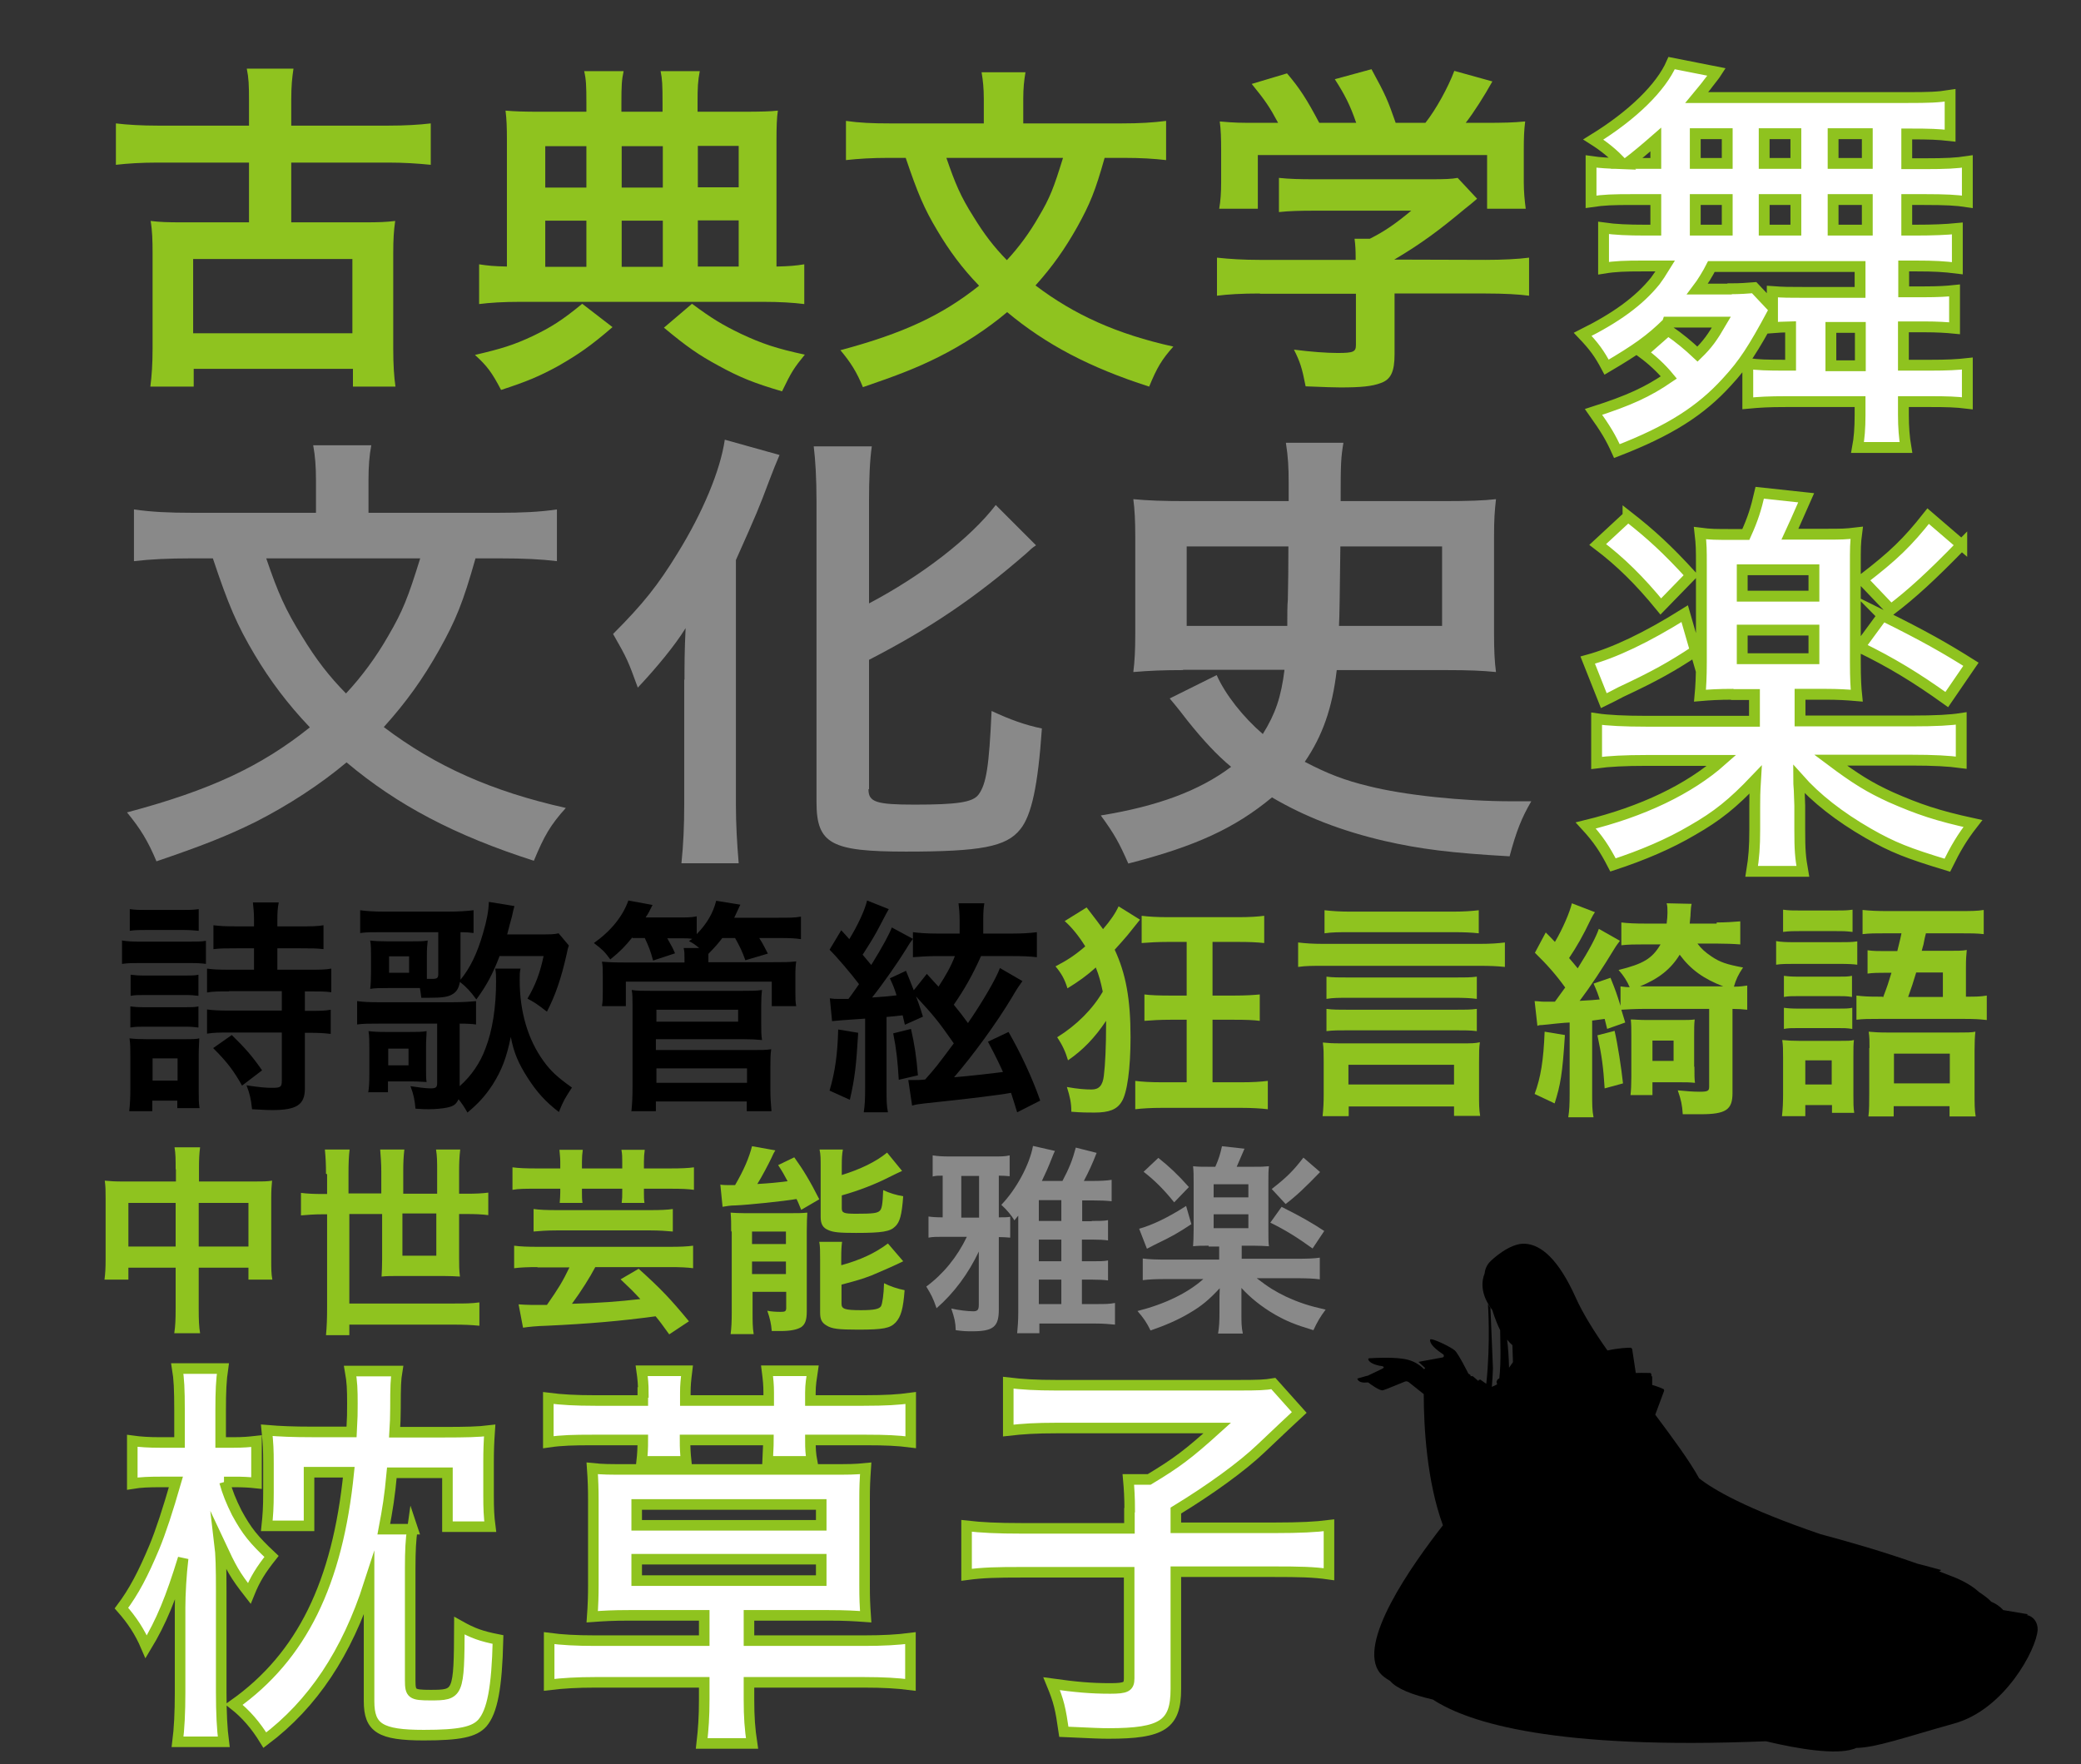
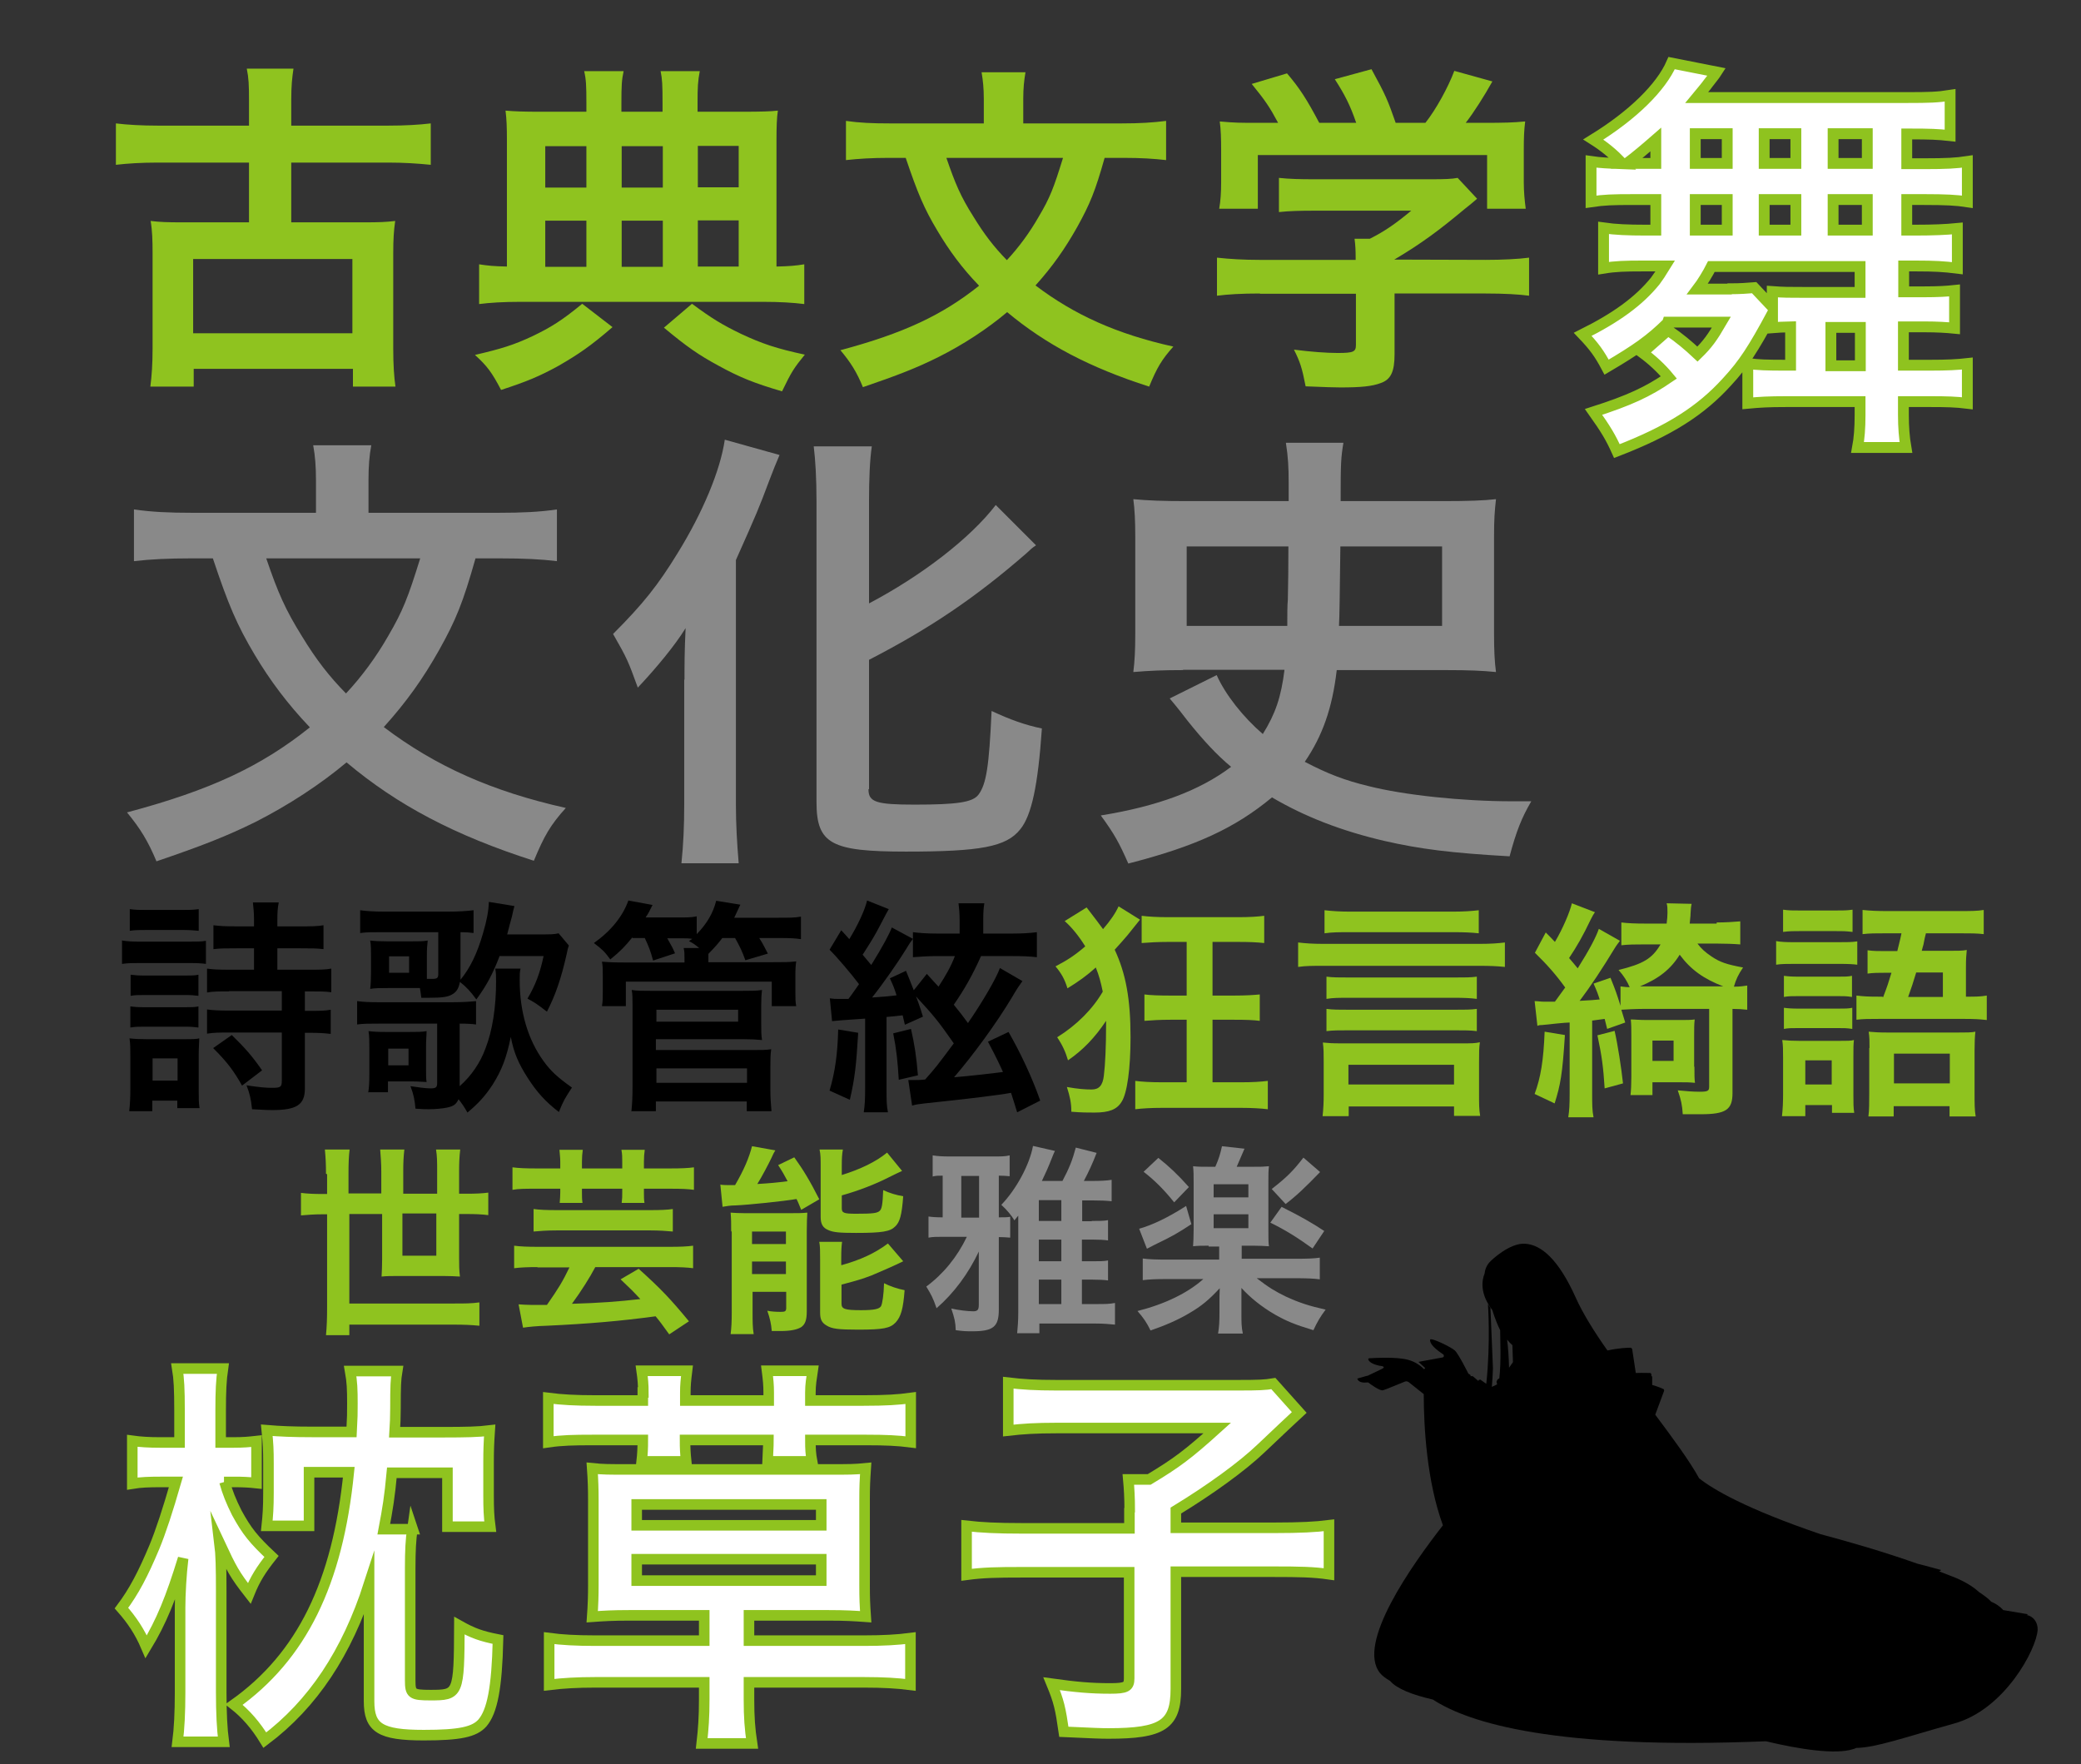
<svg xmlns="http://www.w3.org/2000/svg" id="uuid-009fd352-d670-47ec-8621-be6eb62f606d" data-name="レイヤー 2" width="74.88" height="63.48" viewBox="0 0 74.88 63.48">
  <rect x="0" y="0" width="74.88" height="63.48" fill="#333333" stroke="none" />
  <defs>
    <style>
      .uuid-fe9f355f-e46d-4e54-afde-ca531d3d448d {
        fill: none;
      }

      .uuid-fe9f355f-e46d-4e54-afde-ca531d3d448d, .uuid-9addf4df-03ef-435a-8427-209a90072844, .uuid-18180d65-d24c-4bf2-b97f-02e3dbf5e25c, .uuid-29e5bc6e-9e27-4bb7-b403-0fd3a3e39c29 {
        stroke-width: 0px;
      }

      .uuid-00ecae7c-c4b4-418a-84a9-84218a89750d {
        stroke-width: .39px;
      }

      .uuid-00ecae7c-c4b4-418a-84a9-84218a89750d, .uuid-5289545f-0d45-44ed-89ae-ec6f1a972907 {
        fill: #fff;
        stroke: #8fc31f;
        stroke-miterlimit: 10;
      }

      .uuid-5289545f-0d45-44ed-89ae-ec6f1a972907 {
        stroke-width: .38px;
      }

      .uuid-18180d65-d24c-4bf2-b97f-02e3dbf5e25c {
        fill: #898989;
      }

      .uuid-29e5bc6e-9e27-4bb7-b403-0fd3a3e39c29 {
        fill: #8fc31f;
      }
    </style>
  </defs>
  <g id="uuid-4eb278c9-1484-4f47-8669-36ee7129165f" data-name="Layer 1">
    <g>
      <g>
        <path class="uuid-29e5bc6e-9e27-4bb7-b403-0fd3a3e39c29" d="m41.02,33.09q-.17.21-.45.56c-.15.17-.29.34-.46.52.4.86.57,1.77.57,3.15,0,1.12-.12,2.01-.32,2.32-.17.28-.45.39-.98.39-.26,0-.45,0-.83-.03,0-.32-.05-.54-.16-.89.39.07.66.09.89.09.27,0,.4-.15.44-.5.05-.4.08-1.08.08-1.82v-.15c-.4.6-.83,1.05-1.37,1.42-.09-.3-.19-.53-.39-.83.71-.44,1.28-1.02,1.64-1.64-.07-.34-.13-.57-.25-.87-.31.28-.61.5-1.02.75-.1-.33-.22-.54-.43-.79.44-.23.71-.41,1.07-.72-.23-.37-.48-.68-.74-.91l.79-.49q.44.57.59.78c.27-.31.45-.58.56-.82l.77.48Zm1.01.8c-.37,0-.7.02-.95.04v-.98c.24.03.54.05.96.05h2.51c.42,0,.71-.02.94-.05v.98c-.28-.03-.56-.04-.95-.04h-.91v1.93h.78c.43,0,.71-.02.92-.04v.95c-.21-.03-.5-.04-.92-.04h-.78v2.25h1.03c.43,0,.71-.02.96-.05v1.02c-.25-.03-.56-.05-.98-.05h-2.81c-.42,0-.73.02-.98.05v-1.02c.24.03.54.05.96.05h.89v-2.25h-.59c-.37,0-.69.02-.93.04v-.95c.22.03.55.04.93.04h.59v-1.93h-.69Z" />
        <path class="uuid-29e5bc6e-9e27-4bb7-b403-0fd3a3e39c29" d="m54.15,34.79c-.28-.03-.56-.04-.91-.04h-5.62c-.39,0-.64,0-.91.04v-.88c.25.03.51.05.9.05h5.64c.4,0,.65-.02.9-.05v.88Zm-5.63,5.37h-.93c.03-.26.04-.53.04-.77v-1.17c0-.31,0-.48-.03-.71.2.02.34.03.65.03h4.35c.34,0,.47,0,.65-.04-.03.2-.03.37-.03.72v1.17c0,.33,0,.52.04.76h-.94v-.34h-3.79v.34Zm4.69-6.58c-.28-.03-.53-.04-.91-.04h-3.74c-.37,0-.63,0-.9.04v-.83c.27.03.54.05.9.05h3.74c.38,0,.65-.02.91-.05v.83Zm-.07,2.36c-.23-.03-.46-.04-.83-.04h-3.74c-.39,0-.61,0-.84.04v-.8c.22.03.45.03.84.03h3.74c.4,0,.62,0,.83-.03v.8Zm0,1.16c-.21-.03-.46-.03-.83-.03h-3.74c-.39,0-.63,0-.84.03v-.8c.24.03.43.03.84.03h3.74c.41,0,.6,0,.83-.03v.8Zm-4.62,1.92h3.8v-.71h-3.8v.71Z" />
        <path class="uuid-29e5bc6e-9e27-4bb7-b403-0fd3a3e39c29" d="m56.31,37.24c-.09,1.42-.16,1.79-.37,2.46l-.72-.34c.22-.59.32-1.21.36-2.24l.73.12Zm5.46-4.05c.3,0,.62-.02.85-.04v.83c-.25-.02-.55-.03-.82-.03h-.72c.14.19.28.31.5.46.31.21.55.29,1.14.4-.18.27-.25.42-.33.69.23,0,.33-.02.48-.04v.87c-.2-.02-.31-.03-.53-.03v3.03c0,.6-.24.76-1.15.76h-.64c-.02-.33-.06-.52-.18-.86.3.03.55.05.79.05.29,0,.34-.03.34-.18v-2.8h-2.37c-.25,0-.68.02-.79.03q.05.16.14.46l-.65.23-.09-.36c-.19.03-.26.03-.45.06v2.62c0,.4,0,.62.05.86h-.91c.04-.25.05-.46.05-.86v-2.55c-.16,0-.7.06-.99.09-.07,0-.1,0-.17.03l-.1-.89c.13,0,.21.02.33.02h.4q.06-.09.21-.29s.04-.06.16-.22c-.34-.47-.65-.82-1.09-1.25l.39-.73c.18.18.21.21.33.34.28-.47.54-1.08.61-1.39l.83.32c-.06.09-.08.12-.15.26-.28.59-.5.97-.78,1.39.15.18.2.23.31.37.44-.7.66-1.13.76-1.42l.76.43c-.09.12-.1.13-.16.22-.48.79-.89,1.41-1.29,1.94.39-.02.51-.03.72-.05-.06-.19-.09-.28-.22-.57l.61-.21c.18.45.23.59.36,1.01v-.7c.16.02.22.03.33.03-.09-.21-.21-.41-.4-.62.89-.22,1.21-.41,1.51-.92h-.64c-.25,0-.51,0-.77.03v-.82c.24.03.5.04.82.04h.81c.02-.17.03-.27.03-.39,0-.14,0-.24-.03-.34l.9.02q-.03.11-.04.35c0,.13-.02.2-.03.36h.97Zm-3.67,3.91c.11.48.24,1.32.3,1.88l-.66.18c-.05-.77-.1-1.16-.26-1.91l.62-.16Zm2.87,1.28c0,.32,0,.42.02.58-.21-.02-.31-.02-.53-.02h-1v.46h-.79c.02-.16.03-.42.03-.65v-1.45c0-.28,0-.43-.02-.62.16,0,.28.02.6.02h1.1c.33,0,.45,0,.6-.02-.02.19-.02.3-.02.63v1.07Zm1.04-2.89c-.71-.27-1.18-.61-1.57-1.14-.32.52-.75.86-1.43,1.14h3Zm-2.55,2.68h.76v-.73h-.76v.73Z" />
        <path class="uuid-29e5bc6e-9e27-4bb7-b403-0fd3a3e39c29" d="m63.9,33.86c.19.03.35.04.66.04h1.56c.35,0,.51,0,.71-.03v.84c-.16-.02-.31-.03-.66-.03h-1.6c-.28,0-.48,0-.66.03v-.86Zm.26,4.21c0-.27,0-.46-.03-.65.2.02.38.03.63.03h1.4c.33,0,.43,0,.55-.03-.02.16-.02.28-.02.6v1.38c0,.29,0,.45.03.64h-.8v-.28h-.96v.4h-.84c.03-.26.04-.51.04-.81v-1.27Zm0-5.34c.2.03.36.03.69.03h1.12c.33,0,.49,0,.69-.03v.8c-.28-.03-.31-.03-.69-.03h-1.12c-.3,0-.47,0-.69.03v-.8Zm.03,2.38c.16.02.28.03.54.03h1.39c.27,0,.37,0,.52-.03v.76c-.22-.03-.25-.03-.52-.03h-1.39c-.27,0-.37,0-.54.03v-.76Zm0,1.15c.16.02.28.03.54.03h1.39c.27,0,.39,0,.53-.03v.76c-.21-.03-.26-.03-.54-.03h-1.39c-.25,0-.37,0-.53.03v-.76Zm.77,2.76h.95v-.87h-.95v.87Zm2.8-3.14c.16-.42.19-.52.3-.88h-.21c-.23,0-.46,0-.65.03v-.84c.2.03.39.03.66.03h.41c.07-.3.09-.34.15-.64h-.54c-.4,0-.61,0-.86.03v-.87c.28.03.54.04.92.04h2.52c.43,0,.69,0,.92-.04v.87c-.25-.03-.47-.03-.87-.03h-1.21q-.04.14-.09.41c-.02.05-.03.12-.06.22h.97c.3,0,.5,0,.65-.03-.02.19-.03.33-.03.64v1.04c.36,0,.51,0,.75-.04v.88c-.27-.03-.46-.04-.81-.04h-3.06c-.37,0-.58,0-.82.03v-.87c.26.03.4.04.82.04h.11Zm-.49,1.82c0-.24,0-.39-.03-.58.21.02.38.03.7.03h2.49c.34,0,.5,0,.65-.03-.02.16-.03.4-.03.67v1.55c0,.36,0,.6.04.83h-.94v-.37h-2.01v.37h-.91c.03-.22.03-.51.03-.83v-1.63Zm.88,1.28h2.01v-1.07h-2.01v1.07Zm1.76-3.11v-.88h-.96c-.11.36-.17.55-.29.88h1.26Z" />
      </g>
      <g>
        <path class="uuid-18180d65-d24c-4bf2-b97f-02e3dbf5e25c" d="m17.11,20.09c-.45,1.59-.7,2.21-1.31,3.3-.58,1.03-1.17,1.86-1.99,2.77,1.85,1.4,3.87,2.31,6.55,2.91-.56.62-.78,1.01-1.15,1.9-2.84-.91-4.91-2-6.74-3.54-.94.79-2.09,1.54-3.27,2.14-1.03.51-1.95.87-3.57,1.42-.3-.72-.58-1.18-1.06-1.76,3.01-.8,4.83-1.66,6.58-3.06-.8-.84-1.43-1.68-1.99-2.62-.63-1.06-.94-1.78-1.5-3.46h-.8c-.8,0-1.43.03-2.04.1v-1.86c.64.09,1.24.12,2.09.12h4.46v-1.18c0-.48-.03-.87-.1-1.25h2.09c-.07.38-.1.75-.1,1.25v1.18h4.67c.87,0,1.48-.03,2.11-.12v1.86c-.59-.07-1.17-.1-2.04-.1h-.89Zm-7.53,0c.42,1.23.68,1.83,1.29,2.81.5.82.96,1.42,1.58,2.05.56-.6,1.08-1.3,1.52-2.07.52-.89.71-1.37,1.15-2.79h-5.54Z" />
        <path class="uuid-18180d65-d24c-4bf2-b97f-02e3dbf5e25c" d="m24.63,24.45c0-.53,0-1.03.04-1.85-.38.62-1.06,1.44-1.72,2.14-.35-.96-.38-1.04-.89-1.93,1.08-1.08,1.62-1.76,2.33-2.92.89-1.44,1.53-2.96,1.69-4.07l1.97.55c-.14.33-.21.5-.37.92-.37.99-.45,1.18-1.2,2.86v8.81c0,.68.04,1.4.1,2.1h-2.06c.07-.68.1-1.35.1-2.12v-4.48Zm6.62,3.95c0,.46.28.55,1.66.55,1.52,0,2.09-.08,2.3-.36.28-.38.38-1.01.47-3.01.66.31,1.22.51,1.81.63-.14,2.05-.37,3.13-.78,3.63-.5.63-1.43.8-4.11.8s-3.22-.27-3.22-1.78v-10.83c0-.82-.04-1.49-.1-1.97h2.09c-.07.48-.1,1.15-.1,1.97v3.68c1.88-.99,3.64-2.34,4.56-3.54l1.45,1.45c-.14.09-.19.14-.35.29-1.83,1.59-3.45,2.69-5.66,3.83v4.65Z" />
        <path class="uuid-18180d65-d24c-4bf2-b97f-02e3dbf5e25c" d="m42.56,24.11c-.68,0-1.2.02-1.78.07.05-.39.07-.8.07-1.38v-3.49c0-.55-.02-.98-.07-1.35.52.05,1.08.07,1.9.07h3.69v-.65c0-.56-.02-.94-.1-1.45h2.07c-.09.55-.1.74-.1,2.1h3.69c.91,0,1.46-.02,1.9-.07-.05.44-.07.75-.07,1.35v3.49c0,.6.02,1.01.07,1.38-.49-.05-.99-.07-1.78-.07h-3.95c-.16,1.37-.51,2.36-1.15,3.3.82.43,1.45.67,2.28.87,1.29.33,3.41.55,5.17.55h.7c-.35.6-.54,1.08-.78,1.98-2.12-.12-3.21-.26-4.49-.55-1.55-.36-2.87-.87-4.06-1.57-1.34,1.11-2.75,1.76-5.17,2.38-.33-.75-.5-1.06-.99-1.73,2.04-.33,3.55-.89,4.69-1.75-.5-.41-1.01-.96-1.57-1.66-.16-.21-.37-.48-.64-.8l1.69-.84c.31.7.96,1.52,1.66,2.12.45-.72.66-1.33.78-2.31h-3.64Zm3.76-1.59c0-.43,0-.74.02-.94q.02-.89.02-1.92h-3.66v2.86h3.62Zm5.57,0v-2.86h-3.66c-.02,1.61-.03,2.57-.05,2.86h3.71Z" />
      </g>
      <g>
        <path class="uuid-5289545f-0d45-44ed-89ae-ec6f1a972907" d="m8.08,53.32c.11.39.23.69.44,1.11.36.66.6.96,1.25,1.57-.38.48-.59.81-.8,1.33-.53-.68-.63-.87-1.07-1.81.05.41.06.9.06,1.73v3.64c0,.74.03,1.33.09,1.78h-1.66c.06-.47.09-1.05.09-1.78v-3.06c0-.45.04-1.2.11-1.76-.44,1.43-.78,2.27-1.33,3.18-.23-.54-.51-.96-.89-1.39.45-.6.78-1.23,1.19-2.21q.33-.8.77-2.33h-.56c-.39,0-.71.01-1.01.06v-1.54c.29.04.59.06,1.01.06h.69v-1.16c0-.75-.02-1.14-.08-1.5h1.64c-.06.41-.08.81-.08,1.5v1.16h.45c.38,0,.57-.02.84-.05v1.51c-.27-.03-.51-.04-.78-.04h-.39Zm6.76,1.67c-.06.41-.08.8-.08,1.43v4.04c0,.48.06.53.72.53,1.02,0,1.04-.02,1.05-2.5.48.27.78.38,1.39.5-.04,1.75-.21,2.59-.56,3-.29.33-.83.44-2.11.44-1.57,0-1.97-.26-1.97-1.22v-4.22c-.8,2.48-2.02,4.32-3.75,5.62-.33-.54-.69-.95-1.11-1.28,2.44-1.73,3.73-4.37,4.13-8.36h-1.43v1.93h-1.52c.04-.38.06-.66.06-1.19v-1.05c0-.51-.01-.69-.06-1.2.47.04.95.06,1.63.06h1.42c.03-.59.03-.62.03-1.02,0-.51-.01-.78-.08-1.17h1.69c-.05.3-.06.54-.06,1.34,0,.33-.01.53-.03.86h1.79c.75,0,1.23-.01,1.63-.06-.03.44-.04.72-.04,1.14v1.19c0,.47.01.75.06,1.13h-1.54v-1.94h-2c-.08.86-.15,1.29-.29,2.03h1.04Z" />
        <path class="uuid-5289545f-0d45-44ed-89ae-ec6f1a972907" d="m23.15,50.1c0-.26-.02-.5-.06-.78h1.63c-.04.33-.06.51-.06.78v.29h3v-.29c0-.26-.02-.47-.06-.78h1.64c-.04.27-.08.5-.08.78v.29h1.91c.81,0,1.26-.03,1.7-.09v1.59c-.47-.06-.9-.08-1.61-.08h-2c0,.33.01.5.06.77h-1.6c.01-.29.03-.51.03-.77h-3c0,.3.01.48.04.77h-1.6c.03-.27.04-.47.04-.77h-1.79c-.71,0-1.13.01-1.61.08v-1.59c.47.06.96.09,1.7.09h1.7v-.29Zm-.51,8.02c-.6,0-.92.02-1.33.05.03-.42.04-.75.04-1.14v-3.06c0-.39-.01-.72-.04-1.14.39.04.57.04,1.33.04h7.18c.75,0,.93,0,1.33-.04-.03.45-.04.65-.04,1.14v3.06c0,.5.01.69.04,1.14-.41-.03-.74-.05-1.34-.05h-2.86v.91h4.14c.69,0,1.21-.03,1.67-.09v1.68c-.47-.06-.98-.09-1.67-.09h-4.14v.62c0,.63.03,1.05.11,1.58h-1.81c.06-.53.09-.95.09-1.58v-.62h-3.92c-.65,0-1.17.03-1.66.09v-1.68c.45.06.96.09,1.66.09h3.92v-.91h-2.7Zm.27-3.24h6.64v-.75h-6.64v.75Zm0,1.99h6.64v-.77h-6.64v.77Z" />
        <path class="uuid-5289545f-0d45-44ed-89ae-ec6f1a972907" d="m40.65,54.33c0-.44-.02-.77-.05-1.1h.75c.98-.59,1.4-.9,2.45-1.85h-5.77c-.77,0-1.23.03-1.75.09v-1.72c.51.06.98.09,1.73.09h6.55c.74,0,.96-.01,1.26-.06l.93,1.04q-.39.36-1.37,1.29c-.69.66-1.84,1.49-3.07,2.24v.62h3.54c.95,0,1.49-.03,1.97-.09v1.76c-.56-.08-1.07-.09-1.97-.09h-3.54v4.22c0,1.28-.48,1.6-2.42,1.6-.3,0-.51-.01-1.61-.06-.12-.84-.18-1.1-.44-1.73.87.12,1.4.17,2.11.17.57,0,.68-.06.68-.36v-3.82h-3.88c-.87,0-1.37.01-1.97.09v-1.76c.53.06,1.07.09,2.02.09h3.84v-.65Z" />
      </g>
      <g>
        <path class="uuid-9addf4df-03ef-435a-8427-209a90072844" d="m4.4,33.84c.19.03.35.04.65.04h1.71c.32,0,.48,0,.65-.03v.83c-.16-.02-.3-.03-.62-.03h-1.75c-.29,0-.42,0-.65.03v-.85Zm.25,6.14c.03-.25.04-.53.04-.79v-1.2c0-.28,0-.43-.03-.63.17.02.36.03.64.03h1.33c.29,0,.42,0,.54-.03,0,.14-.02.3-.02.59v1.29c0,.31,0,.43.03.63h-.8v-.27h-.9v.38h-.83Zm.02-7.27c.21.03.34.03.65.03h1.18c.31,0,.44,0,.65-.03v.78c-.21-.02-.36-.03-.65-.03h-1.18c-.29,0-.46,0-.65.03v-.78Zm.03,2.36c.16.02.26.03.52.03h1.42c.26,0,.36,0,.5-.03v.76c-.16-.02-.26-.03-.5-.03h-1.42c-.25,0-.36,0-.52.03v-.76Zm0,1.14c.15.02.25.03.52.03h1.42c.25,0,.37,0,.5-.03v.76c-.16-.02-.25-.03-.52-.03h-1.42c-.25,0-.32,0-.51.03v-.76Zm.79,2.67h.9v-.8h-.9v.8Zm2.75-3.21c-.37,0-.58,0-.79.04v-.86c.2.03.42.04.79.04h.9v-.77h-.62c-.39,0-.6,0-.84.03v-.86c.24.03.42.04.83.04h.63v-.25c0-.24-.02-.42-.04-.61h.93c-.04.2-.05.36-.05.61v.25h.82c.42,0,.59,0,.84-.04v.86c-.24-.03-.44-.03-.82-.03h-.84v.77h1.13c.38,0,.6,0,.81-.04v.85c-.22-.03-.42-.03-.8-.03h-.15v.7h.13c.39,0,.59,0,.8-.04v.87c-.24-.03-.43-.04-.8-.04h-.13v2.01c0,.58-.3.77-1.17.77-.12,0-.19,0-.73-.03-.04-.38-.09-.58-.2-.86.48.07.69.09.92.09.3,0,.35-.03.35-.25v-1.74h-1.9c-.35,0-.52,0-.79.04v-.87c.21.03.44.04.79.04h1.9v-.7h-1.9Zm.47,3.39c-.31-.55-.54-.85-1.04-1.35l.67-.47c.48.47.73.75,1.09,1.27l-.72.55Z" />
        <path class="uuid-9addf4df-03ef-435a-8427-209a90072844" d="m18.73,34.85c-.03.14-.03.2-.03.42,0,1.14.3,2.14.86,2.91.26.36.5.58,1.02.95-.26.4-.3.46-.47.88-.48-.37-.79-.71-1.13-1.24-.33-.52-.49-.89-.6-1.46-.16.77-.33,1.2-.65,1.71-.28.43-.53.69-.91,1.01-.13-.23-.19-.31-.32-.48-.09.19-.18.25-.41.3-.14.03-.4.06-.66.06-.09,0-.23,0-.48-.02-.03-.32-.06-.49-.18-.81.25.04.56.08.71.08.2,0,.25-.03.25-.19v-2.14h-2.1c-.36,0-.56,0-.78.03v-.84c.23.03.42.04.79.04h2.64c.38,0,.64-.02.85-.04v.84c-.17-.02-.3-.03-.59-.03v2.25c.42-.37.74-.84.93-1.36.25-.64.38-1.48.38-2.4,0-.21,0-.31-.03-.47h.9Zm-.75-.46c-.25.66-.48,1.08-.84,1.57-.2-.28-.38-.47-.59-.63-.05.25-.13.37-.3.46-.15.08-.35.11-.81.11h-.28c-.02-.17-.03-.22-.05-.35-.07,0-.12,0-.15,0h-1c-.29,0-.47,0-.64.03.02-.16.03-.34.03-.61v-.52c0-.27,0-.45-.03-.61.16.02.35.03.64.03h.79c.31,0,.49,0,.64-.03-.02.2-.03.28-.03.54v.64s0,.2,0,.2c.15,0,.16,0,.19,0,.18,0,.22-.03.22-.18v-1.5h-2.04c-.37,0-.54,0-.77.03v-.82c.22.03.47.05.88.05h2.28c.39,0,.68-.02.92-.05v.82c-.15-.02-.27-.03-.47-.03v1.54c0,.07,0,.1,0,.17.34-.41.6-.94.81-1.67.14-.48.2-.8.21-1.13l.92.15c-.03.12-.05.18-.09.38-.03.1-.12.44-.17.64h1.2c.33,0,.5,0,.65-.04l.37.44c-.03.08-.05.14-.08.31-.2.89-.41,1.49-.71,2.07-.36-.28-.44-.33-.7-.47.29-.49.45-.92.58-1.53h-1.57Zm-4.73,4.92c.03-.18.04-.37.04-.67v-.92c0-.27,0-.43-.03-.62.18.02.3.03.64.03h.81c.34,0,.46,0,.64-.03,0,.14-.02.29-.02.57v.72c0,.31,0,.41.02.54-.12,0-.26-.02-.48-.02h-.91v.39h-.72Zm.72-.98h.73v-.6h-.73v.6Zm.03-3.33h.72v-.59h-.72v.59Z" />
        <path class="uuid-9addf4df-03ef-435a-8427-209a90072844" d="m22.75,33.73c-.25.31-.42.49-.79.79-.22-.3-.27-.34-.59-.59.61-.43,1.04-.96,1.24-1.53l.87.16c-.11.22-.14.29-.25.45h1.12c.38,0,.53,0,.72-.04v.64c.37-.38.59-.76.7-1.2l.87.14c-.1.22-.14.29-.22.47h1.6c.41,0,.57,0,.8-.04v.81c-.22-.03-.38-.04-.75-.04h-.75c.14.22.2.35.31.56l-.81.24c-.11-.31-.2-.5-.37-.8h-.46c-.16.21-.23.29-.5.57v.17s0,.13,0,.13h2.28c.46,0,.62,0,.88-.03-.02.15-.03.25-.03.51v.57c0,.25,0,.39.03.53h-.88v-.88h-5.25v.88h-.86c.03-.17.03-.31.03-.53v-.55c0-.25,0-.36-.03-.52.24.02.4.03.85.03h2.12v-.13c0-.18,0-.26-.03-.39h.56c-.16-.13-.2-.16-.37-.25l.12-.08c-.14-.02-.21-.02-.36-.02h-.54c.14.25.19.33.28.54l-.79.26c-.09-.34-.17-.54-.3-.81h-.44Zm-.03,6.26c.03-.31.04-.53.04-.91v-2.92c0-.24,0-.4-.03-.54.19.03.4.03.68.03h3.31c.31,0,.49,0,.7-.03-.02.16-.03.32-.03.56v.61c0,.3,0,.45.03.63-.21-.02-.4-.03-.67-.03h-3.15v.39h3.49c.3,0,.48,0,.66-.03-.03.19-.03.4-.03.67v.81c0,.28.02.51.04.75h-.89v-.35h-3.27v.35h-.9Zm.9-3.23h2.94v-.43h-2.94v.43Zm0,2.2h3.26v-.52h-3.26v.52Z" />
        <path class="uuid-9addf4df-03ef-435a-8427-209a90072844" d="m32.68,38.86c.08,0,.15,0,.19,0,.07,0,.27,0,.42-.02.37-.42.39-.44,1.03-1.3-.56-.8-.69-.96-1.36-1.69.03.09.07.17.08.21.08.24.1.28.17.52l-.65.29c-.04-.18-.05-.22-.08-.34-.25.03-.33.04-.58.06v2.56c0,.43,0,.61.05.87h-.87c.04-.26.05-.48.05-.87v-2.5q-1.06.07-1.19.09l-.08-.82c.13.02.19.02.27.02h.4c.17-.22.25-.35.38-.53-.28-.37-.76-.94-1.06-1.24l.42-.7c.14.15.21.23.29.32.3-.49.56-1.04.64-1.39l.78.31c-.05.08-.11.2-.31.58-.19.37-.34.61-.63,1.06q.24.28.31.37c.41-.66.66-1.13.74-1.35l.76.41c-.06.08-.11.14-.24.36-.29.47-.81,1.22-1.23,1.75q.61-.04.88-.08c-.08-.25-.11-.33-.24-.61l.58-.27c.06.14.15.37.28.7l.47-.59c.21.23.25.28.42.46.25-.38.45-.73.59-1.1h-.65c-.29,0-.62.02-.86.04v-.9c.25.03.5.05.89.05h.79v-.48c0-.26-.02-.44-.04-.61h.93c-.03.16-.04.34-.04.6v.49h1.03c.4,0,.66-.02.9-.05v.9c-.25-.03-.53-.04-.86-.04h-1.15c-.3.67-.58,1.17-.98,1.75.22.27.33.41.51.66.51-.74,1.02-1.61,1.15-1.98l.81.47c-.1.14-.19.26-.38.59-.56.93-1.36,2.03-2.08,2.87.51-.04,1.39-.14,1.76-.19-.14-.31-.24-.52-.54-1.09l.74-.35c.43.75.85,1.64,1.14,2.47l-.83.42c-.11-.36-.12-.38-.22-.7q-.64.12-3.1.38c-.23.03-.3.03-.46.08l-.14-.94Zm-1.8-1.7c-.07,1.18-.12,1.63-.3,2.41l-.73-.33c.2-.68.29-1.33.31-2.2l.72.12Zm1.9-.14c.13.58.19.96.25,1.67l-.69.16c-.04-.66-.08-1.07-.2-1.67l.64-.16Z" />
      </g>
      <g>
-         <path class="uuid-29e5bc6e-9e27-4bb7-b403-0fd3a3e39c29" d="m6.32,42.07c0-.37,0-.55-.04-.79h.92c-.03.23-.04.42-.04.76v.47h1.97c.32,0,.47,0,.66-.03-.02.2-.03.35-.03.64v2.2c0,.32,0,.51.04.72h-.86v-.43h-1.79v1.46c0,.44.01.66.05.9h-.93c.04-.26.05-.49.05-.9v-1.46h-1.7v.43h-.86c.03-.23.04-.42.04-.72v-2.21c0-.27,0-.4-.03-.63.2.02.36.03.66.03h1.9v-.44Zm-1.7,1.21v1.57h1.7v-1.57h-1.7Zm4.32,1.57v-1.57h-1.79v1.57h1.79Z" />
        <path class="uuid-29e5bc6e-9e27-4bb7-b403-0fd3a3e39c29" d="m11.73,42.23c0-.32-.01-.56-.04-.87h.89c-.03.23-.04.5-.04.87v.71h1.18v-.79c0-.3-.02-.53-.04-.79h.87c-.03.25-.04.49-.04.78v.81h1.22v-.81c0-.33,0-.53-.04-.78h.87c-.03.26-.04.48-.04.78v.81h.26c.33,0,.57-.01.79-.04v.81c-.23-.03-.47-.04-.79-.04h-.26v1.59c0,.23,0,.43.03.66-.18-.01-.36-.02-.6-.02h-1.6c-.25,0-.43,0-.62.02.01-.17.02-.37.02-.61v-1.64h-1.18v3.22h3.77c.39,0,.62,0,.91-.04v.84c-.3-.03-.57-.04-.91-.04h-3.77v.38h-.84c.03-.31.04-.62.04-1.02v-3.33h-.14c-.32,0-.57.02-.8.04v-.81c.23.03.47.04.8.04h.14v-.71Zm2.75,1.43v1.52h1.22v-1.52h-1.22Z" />
        <path class="uuid-29e5bc6e-9e27-4bb7-b403-0fd3a3e39c29" d="m20.16,41.8c0-.15-.02-.29-.03-.43h.84c-.02.13-.03.28-.03.43v.24h1.45v-.24c0-.15,0-.28-.03-.43h.84c-.02.14-.03.27-.03.43v.24h.96c.38,0,.62-.01.84-.04v.81c-.21-.03-.44-.04-.84-.04h-.96v.13c0,.16,0,.26.02.38h-.82c.02-.17.02-.22.02-.4v-.11h-1.45v.11c0,.18,0,.27.02.4h-.82c.01-.14.02-.25.02-.38v-.13h-.88c-.4,0-.62,0-.84.04v-.81c.23.03.47.04.84.04h.88v-.24Zm-.82,3.79c-.35,0-.6.01-.84.04v-.81c.22.03.49.04.84.04h4.77c.36,0,.61-.01.83-.04v.81c-.22-.03-.48-.04-.84-.04h-2.68c-.2.38-.51.87-.84,1.32,1.02-.03,1.67-.08,2.46-.17-.25-.27-.37-.39-.71-.71l.65-.38c.81.73,1.14,1.08,1.81,1.89l-.71.47c-.24-.33-.33-.46-.49-.65-1.25.17-2.41.27-3.92.34-.37.01-.65.04-.85.07l-.16-.84c.14.01.32.02.44.02.04,0,.16,0,.33,0q.05,0,.25,0c.42-.6.57-.85.81-1.35h-1.15Zm4.87-1.28c-.22-.02-.49-.04-.79-.04h-3.4c-.35,0-.6.02-.82.04v-.81c.21.03.47.04.83.04h3.38c.35,0,.6-.01.8-.04v.81Z" />
        <path class="uuid-29e5bc6e-9e27-4bb7-b403-0fd3a3e39c29" d="m25.9,42.62c.11.02.28.02.34.02.01,0,.04,0,.1,0h.11c.33-.57.5-.98.61-1.4l.84.15c-.06.09-.09.16-.14.27-.08.17-.35.69-.51.94.49-.03.69-.05,1.09-.1-.13-.24-.17-.32-.34-.58l.58-.28c.33.46.56.84.9,1.51l-.65.38c-.08-.19-.11-.28-.17-.39-.47.08-1.72.21-2.19.23-.18,0-.36.03-.47.05l-.08-.8Zm.41,1.67c0-.25,0-.43-.02-.66.15.01.29.02.52.02h1.58c.3,0,.46,0,.66-.02-.01.2-.02.32-.02.67v2.88c0,.32-.06.47-.2.57-.15.09-.38.14-.75.14-.07,0-.17,0-.31,0-.02-.25-.06-.44-.16-.73.14.03.32.04.48.04s.19-.02.2-.12v-.6h-1.21v.72c0,.33,0,.57.04.8h-.83c.03-.24.04-.44.04-.79v-2.89Zm.75.47h1.22v-.45h-1.22v.45Zm0,1.08h1.22v-.45h-1.22v.45Zm3.22-3.56c.68-.21,1.24-.48,1.64-.81l.54.66q-.16.07-.5.24c-.45.23-1.06.47-1.67.64v.46c0,.17.07.2.52.2.59,0,.75-.02.84-.1.08-.07.11-.22.13-.75.24.11.47.18.72.22-.05.68-.12.93-.29,1.09-.18.18-.46.23-1.41.23-.58,0-.81-.02-.99-.1-.2-.08-.28-.22-.28-.47v-1.81c0-.28,0-.44-.04-.62h.84c-.03.16-.04.31-.04.59v.33Zm0,3.24c.69-.19,1.22-.44,1.67-.78l.55.64c-.21.11-.92.42-1.14.51-.35.13-.44.16-1.08.33v.69c0,.19.13.23.7.23.47,0,.65-.04.72-.14.05-.09.1-.42.11-.83.22.11.48.2.74.25-.05.67-.13.95-.32,1.16-.2.21-.44.26-1.35.26-.72,0-.95-.03-1.14-.15-.17-.1-.23-.22-.23-.46v-1.91c0-.34,0-.46-.03-.64h.82c-.02.15-.03.29-.03.6v.23Z" />
        <path class="uuid-18180d65-d24c-4bf2-b97f-02e3dbf5e25c" d="m35.23,45.01c-.38.81-.9,1.51-1.53,2.06-.13-.38-.2-.5-.37-.78.61-.45,1.11-1.06,1.46-1.79h-.85c-.23,0-.38,0-.53.03v-.76c.15.02.28.03.51.03v-1.5c-.18,0-.23,0-.36.03v-.76c.18.03.35.04.64.04h1.54c.27,0,.43,0,.59-.04v.75c-.12-.01-.23-.02-.39-.02v1.5c.22,0,.29,0,.41-.02v.75c-.12-.01-.27-.02-.41-.02v2.61c0,.62-.2.78-.96.78-.17,0-.3,0-.59-.04-.01-.29-.04-.42-.16-.78.26.06.59.1.79.1.15,0,.2-.05.2-.23v-1.94Zm0-2.7h-.64v1.5h.64v-1.5Zm4.05,1.62c.28,0,.44,0,.59-.03v.73c-.13-.02-.33-.03-.58-.03h-.36v.78h.35c.28,0,.46,0,.59-.03v.72c-.1-.02-.37-.03-.59-.03h-.35v.88h.47c.4,0,.5,0,.72-.04v.78c-.19-.02-.42-.04-.72-.04h-2v.35h-.8c.02-.2.04-.44.04-.76v-3.47s-.08.09-.14.17c-.1-.18-.29-.4-.47-.56.54-.56,1.02-1.45,1.14-2.12l.79.18c-.04.08-.04.08-.12.28-.12.31-.23.55-.35.8h.74c.24-.45.36-.75.48-1.2l.75.19c-.16.41-.29.69-.46,1.01h.28c.31,0,.54-.01.72-.04v.77c-.19-.02-.39-.03-.72-.03h-.34v.75h.35Zm-1.09,0v-.75h-.81v.75h.81Zm-.81,1.45h.81v-.78h-.81v.78Zm0,1.54h.81v-.88h-.81v.88Z" />
        <path class="uuid-18180d65-d24c-4bf2-b97f-02e3dbf5e25c" d="m43.49,44.82c-.21,0-.39,0-.56.02.01-.16.02-.33.02-.6v-1.69c0-.3,0-.38-.02-.59.19.02.26.02.57.02h.23c.12-.27.18-.46.24-.74l.81.09c-.14.33-.23.54-.28.65h.6c.3,0,.35,0,.56-.02-.02.19-.02.26-.02.59v1.68c0,.32,0,.47.02.61-.17-.01-.33-.02-.54-.02h-.44v.47h1.94c.43,0,.68-.01.87-.04v.78c-.22-.03-.47-.04-.87-.04h-1.4c.44.34.68.48,1.05.66.48.22.81.33,1.43.47-.19.25-.3.44-.44.74-.69-.21-.95-.32-1.38-.56-.5-.29-.9-.62-1.21-.96q0,.08,0,.2s0,.26,0,.28v.42c0,.36,0,.49.05.74h-.89c.04-.24.05-.43.05-.75v-.41c0-.14,0-.23.01-.47-.4.43-.67.65-1.1.9-.4.24-.87.44-1.39.62-.14-.29-.26-.46-.47-.7.99-.25,1.81-.65,2.37-1.15h-1.31c-.38,0-.65.01-.87.04v-.78c.2.03.49.04.86.04h1.89v-.47h-.38Zm-.63-.77c-.42.28-.69.44-1.3.73q-.13.07-.29.15l-.28-.72c.46-.13,1.02-.39,1.69-.82l.19.66Zm-1.18-2.39c.4.32.69.59,1.1,1.05l-.53.55c-.37-.46-.7-.79-1.1-1.1l.53-.5Zm1.99,1.42h1.25v-.47h-1.25v.47Zm0,1.11h1.25v-.5h-1.25v.5Zm2.44-.77c.72.36,1.1.58,1.54.87l-.42.63c-.54-.39-.97-.66-1.52-.93l.4-.56Zm1.39-1.25c-.54.56-.87.87-1.24,1.15l-.5-.54c.54-.42.78-.66,1.14-1.13l.59.51Z" />
      </g>
      <g>
        <path class="uuid-00ecae7c-c4b4-418a-84a9-84218a89750d" d="m60,11.62c-.62.61-1.12.96-2.19,1.59-.26-.49-.45-.75-.86-1.18,1.2-.6,2.02-1.19,2.61-1.92.09-.12.22-.31.36-.54h-.84c-.59,0-.95.01-1.38.08v-1.45c.42.06.87.08,1.52.08h.36v-1.1h-.79c-.78,0-1.07.01-1.54.08v-1.45c.34.05.62.06,1.14.08-.36-.37-.65-.61-1.06-.87,1.43-.88,2.44-1.88,2.82-2.75l1.62.32c-.09.14-.11.15-.3.4-.06.09-.28.35-.42.52h7.58c.78,0,1.1-.01,1.54-.08v1.45c-.44-.05-.73-.06-1.45-.06h-.11v1.07h.62c.81,0,1.17-.02,1.56-.08v1.45c-.39-.06-.78-.08-1.56-.08h-.62v1.1h.31c.65,0,1.1-.02,1.51-.06v1.43c-.48-.06-.82-.08-1.48-.08h-.45v.93h.71c.53,0,.84-.02,1.12-.05v1.36c-.3-.03-.65-.05-1.06-.05h-.78v1.38h.93c.67,0,1.01-.02,1.37-.06v1.43c-.41-.05-.72-.06-1.37-.06h-.93v.49c0,.43.03.81.09,1.16h-1.74c.06-.32.09-.7.09-1.16v-.49h-2.64c-.67,0-.97.02-1.4.06v-1.43c.4.05.65.06,1.4.06h.14v-1.38q-.42.01-.65.03v-.52c-.7,1.3-1.04,1.82-1.63,2.46-.95,1.05-2.08,1.77-3.97,2.5-.22-.49-.4-.79-.84-1.41,1.28-.41,1.95-.72,2.71-1.24-.28-.34-.61-.64-.95-.89l.92-.81c.42.29.72.54,1.06.86.36-.35.54-.6.86-1.15h-1.93Zm-.42-6.6c-.39.34-.7.6-1.04.86h1.04v-.86Zm2.57.86v-1.07h-1.15v1.07h1.15Zm0,2.4v-1.1h-1.15v1.1h1.15Zm.09,2.11c.4,0,.62-.02.88-.04l.65.69v-.55c.41.03.59.03,1.14.03h2.02v-.93h-5.35c-.12.24-.34.6-.5.81h1.15Zm2.38-4.51v-1.07h-1.14v1.07h1.14Zm0,2.4v-1.1h-1.14v1.1h1.14Zm1.26,3.5v1.38h1.06v-1.38h-1.06Zm1.31-5.9v-1.07h-1.23v1.07h1.23Zm0,2.4v-1.1h-1.23v1.1h1.23Z" />
-         <path class="uuid-00ecae7c-c4b4-418a-84a9-84218a89750d" d="m62.32,24.98c-.44,0-.81.02-1.15.05.03-.32.05-.67.05-1.22v-3.44c0-.61,0-.76-.05-1.19.39.05.54.05,1.18.05h.47c.25-.55.37-.93.5-1.5l1.67.18c-.3.67-.48,1.1-.58,1.31h1.25c.62,0,.73,0,1.15-.05-.05.38-.05.52-.05,1.21v3.41c0,.64.02.95.05,1.24-.34-.03-.68-.05-1.12-.05h-.92v.96h4.01c.89,0,1.4-.03,1.79-.09v1.59c-.45-.06-.98-.09-1.81-.09h-2.89c.92.69,1.4.98,2.16,1.33,1,.44,1.68.67,2.96.95-.39.5-.62.89-.92,1.5-1.42-.43-1.96-.64-2.85-1.15-1.04-.6-1.87-1.25-2.5-1.96q0,.17.02.4c0,.06.02.52.02.57v.86c0,.73.02.99.11,1.5h-1.84c.08-.49.11-.87.11-1.51v-.83c0-.29,0-.47.03-.96-.83.87-1.38,1.31-2.27,1.82-.83.49-1.79.9-2.86,1.25-.3-.58-.53-.93-.98-1.42,2.05-.5,3.73-1.31,4.89-2.34h-2.71c-.78,0-1.34.03-1.79.09v-1.59c.4.06,1.01.09,1.77.09h3.91v-.96h-.79Zm-1.31-1.56c-.87.57-1.43.89-2.69,1.48q-.26.14-.61.31l-.58-1.46c.95-.26,2.1-.8,3.49-1.67l.39,1.35Zm-2.43-4.84c.82.64,1.42,1.19,2.27,2.12l-1.09,1.12c-.76-.93-1.45-1.61-2.27-2.23l1.09-1.01Zm4.11,2.87h2.58v-.95h-2.58v.95Zm0,2.25h2.58v-1.03h-2.58v1.03Zm5.04-1.56c1.48.73,2.27,1.18,3.19,1.76l-.87,1.27c-1.1-.79-2.01-1.34-3.14-1.89l.83-1.13Zm2.86-2.54c-1.1,1.13-1.79,1.76-2.55,2.34l-1.03-1.08c1.12-.86,1.62-1.34,2.37-2.29l1.21,1.04Z" />
      </g>
      <g>
        <path class="uuid-29e5bc6e-9e27-4bb7-b403-0fd3a3e39c29" d="m8.96,3.6c0-.53-.01-.79-.08-1.13h1.68c-.05.34-.08.62-.08,1.13v.92h3.5c.59,0,1.1-.03,1.52-.08v1.49c-.49-.05-.98-.08-1.52-.08h-3.5v2.15h2.59c.59,0,.82-.01,1.15-.05-.05.35-.07.66-.07,1.17v3.42c0,.6.03,1.02.08,1.37h-1.53v-.64h-5.73v.64h-1.56c.05-.39.08-.8.08-1.37v-3.42c0-.47-.01-.82-.07-1.17.34.04.58.05,1.15.05h2.39v-2.15h-3.29c-.58,0-1.07.03-1.5.08v-1.49c.41.05.92.08,1.5.08h3.29v-.92Zm-2.01,8.39h5.73v-2.67h-5.73v2.67Z" />
        <path class="uuid-29e5bc6e-9e27-4bb7-b403-0fd3a3e39c29" d="m22.04,11.77c-.8.69-1.23.98-1.94,1.39-.69.38-1.15.57-2.07.87-.33-.63-.5-.86-.94-1.26.95-.22,1.4-.36,2.06-.67.67-.32,1.07-.57,1.8-1.17l1.09.84Zm-.94-8.08c0-.6-.01-.83-.08-1.13h1.42c-.07.32-.08.53-.08,1.15v.31h1.48v-.31c0-.65-.01-.87-.07-1.15h1.41c-.07.36-.08.58-.08,1.14v.32h1.64c.63,0,1-.01,1.25-.04-.04.26-.05.6-.05,1.06v4.55c.46-.01.69-.03,1-.08v1.43c-.4-.05-.87-.08-1.49-.08h-8.72c-.62,0-1.1.03-1.49.08v-1.43c.32.05.53.07,1,.08v-4.56c0-.44-.01-.74-.05-1.05.33.03.69.04,1.23.04h1.68v-.34Zm0,1.57h-1.48v1.49h1.48v-1.49Zm0,2.68h-1.48v1.66h1.48v-1.66Zm2.75-1.19v-1.49h-1.48v1.49h1.48Zm0,2.85v-1.66h-1.48v1.66h1.48Zm1.05,1.33c.73.54,1.1.76,1.76,1.08.77.36,1.28.53,2.3.75-.4.49-.48.62-.82,1.32-.99-.29-1.52-.5-2.3-.93-.7-.38-1.12-.67-1.95-1.36l1.01-.86Zm1.68-4.19v-1.49h-1.47v1.49h1.47Zm0,2.85v-1.66h-1.47v1.66h1.47Z" />
        <path class="uuid-29e5bc6e-9e27-4bb7-b403-0fd3a3e39c29" d="m39.75,5.67c-.34,1.21-.53,1.67-.99,2.5-.44.78-.88,1.41-1.5,2.1,1.4,1.06,2.93,1.75,4.96,2.2-.42.47-.59.76-.87,1.44-2.15-.69-3.72-1.52-5.11-2.68-.71.6-1.58,1.17-2.48,1.62-.78.39-1.48.66-2.71,1.08-.22-.54-.44-.89-.81-1.33,2.28-.61,3.66-1.26,4.99-2.32-.61-.63-1.08-1.27-1.5-1.98-.48-.8-.71-1.35-1.14-2.62h-.61c-.61,0-1.08.03-1.54.08v-1.41c.49.07.94.09,1.58.09h3.38v-.89c0-.36-.03-.66-.08-.95h1.58c-.05.29-.08.57-.08.95v.89h3.54c.66,0,1.12-.03,1.6-.09v1.41c-.45-.05-.88-.08-1.54-.08h-.67Zm-5.7,0c.32.93.51,1.39.98,2.13.38.62.73,1.08,1.2,1.56.42-.45.82-.99,1.15-1.57.4-.67.54-1.04.87-2.11h-4.2Z" />
        <path class="uuid-29e5bc6e-9e27-4bb7-b403-0fd3a3e39c29" d="m45.33,10.56c-.66,0-1.15.03-1.54.08v-1.37c.45.05.95.08,1.53.08h3.46v-.09c0-.25-.01-.45-.04-.67h.55c.54-.27.95-.56,1.49-1.01h-3.48c-.53,0-.91.01-1.28.05v-1.23c.37.04.75.05,1.29.05h4.18c.49,0,.75-.01.96-.05l.7.75q-.18.16-.46.38c-.9.75-1.54,1.23-2.52,1.81h0s3.29.01,3.29.01c.61,0,1.19-.03,1.56-.08v1.37c-.36-.05-.9-.08-1.57-.08h-3.27v2.18c0,.63-.13.91-.49,1.04-.32.12-.71.16-1.46.16-.16,0-.57-.01-1.25-.04-.13-.67-.2-.88-.42-1.32.62.08,1.19.12,1.57.12.57,0,.66-.04.66-.29v-1.84h-3.45Zm.66-6.14c-.3-.56-.46-.8-.95-1.4l1.27-.38c.46.54.71.93,1.16,1.78h1.33c-.22-.64-.41-1.01-.77-1.57l1.32-.36c.52.95.59,1.13.87,1.93h1.07c.38-.48.82-1.28,1.04-1.87l1.37.38c-.29.52-.67,1.12-.96,1.49h.58c.87,0,1.1-.01,1.56-.05-.04.32-.05.57-.05,1.04v1.15c0,.34.03.65.07.95h-1.39v-1.93h-8.25v1.93h-1.39c.05-.29.07-.57.07-.96v-1.14c0-.44-.01-.74-.05-1.04.58.05.65.05,1.5.05h.59Z" />
      </g>
      <path class="uuid-9addf4df-03ef-435a-8427-209a90072844" d="m72.97,58.08l-.89-.15c-.11-.13-.28-.24-.43-.3-.11-.12-.26-.23-.43-.34-.23-.21-.55-.41-1-.58-.15-.06-.29-.11-.44-.17.04-.03.07-.05.07-.05-.29-.08-.58-.16-.86-.23-1.25-.44-2.43-.78-3.48-1.06-2.7-.92-3.86-1.61-4.37-2.01-.34-.62-.93-1.42-1.58-2.29l.32-.86s0-.05-.02-.06c-.06-.03-.2-.09-.41-.15v-.29s-.01-.03-.03-.04v-.06s-.02-.04-.04-.04c-.08,0-.26-.01-.52,0l-.13-.86s-.03-.05-.05-.05c-.12,0-.43.01-.84.1-.48-.68-.89-1.34-1.14-1.9-.62-1.38-1.24-1.9-1.81-1.94-.57-.05-1.25.62-1.25.62-.17.16-.21.35-.22.45-.1.24-.18.72.28,1.32,0,0,.1.36.28.72,0,.39.04,1.08-.03,1.73l-.06.04s-.04.06-.04.09l.02.09-.19.09c.02-.21.03-.43.04-.67l-.09-2.17-.09-.14s.1,1.38-.06,2.87l-.21-.15s-.07,0-.07.03c0,0,0,.01,0,.02l-.2-.17s-.05-.02-.08,0c0-.03-.01-.06-.04-.07l-.05-.03s0,0,0-.01c0,0-.35-.7-.48-.82s-.87-.48-.89-.39c-.01.08.02.23.47.53.04.03.03.1-.02.11l-.87.16.24.22s-.03.03-.03.05c0,0,0,0,0,0-.12-.12-.31-.27-.57-.34-.41-.12-1.21-.07-1.41-.06-.03,0-.05.03-.03.06.03.06.12.15.4.21.01,0,.3.02.05.13l-.48.23s-.01,0-.02,0l-.35.1s.02.18.36.14c.01,0,.02,0,.03,0,.08.06.43.32.54.28.1-.03.6-.24.78-.31.05-.02.1-.01.14.02l.54.43c0,1.17.11,3.14.69,4.72-1.1,1.41-3.13,4.26-2.26,5.32.08.1.21.19.36.28.24.28.8.5,1.54.67,1.3.85,4.43,1.81,11.98,1.5,1.22.29,2.51.49,3.15.28.03-.01.07-.02.1-.04.71-.01,1.71-.37,3.53-.88,1.81-.5,2.96-2.67,3-3.37.01-.26-.15-.49-.39-.53Zm-18.55-9.69l.02.62-.14.2c-.01-.35-.03-.71-.07-1.01.06.07.12.14.18.19Z" />
      <rect class="uuid-fe9f355f-e46d-4e54-afde-ca531d3d448d" width="74.88" height="63.48" />
    </g>
  </g>
</svg>